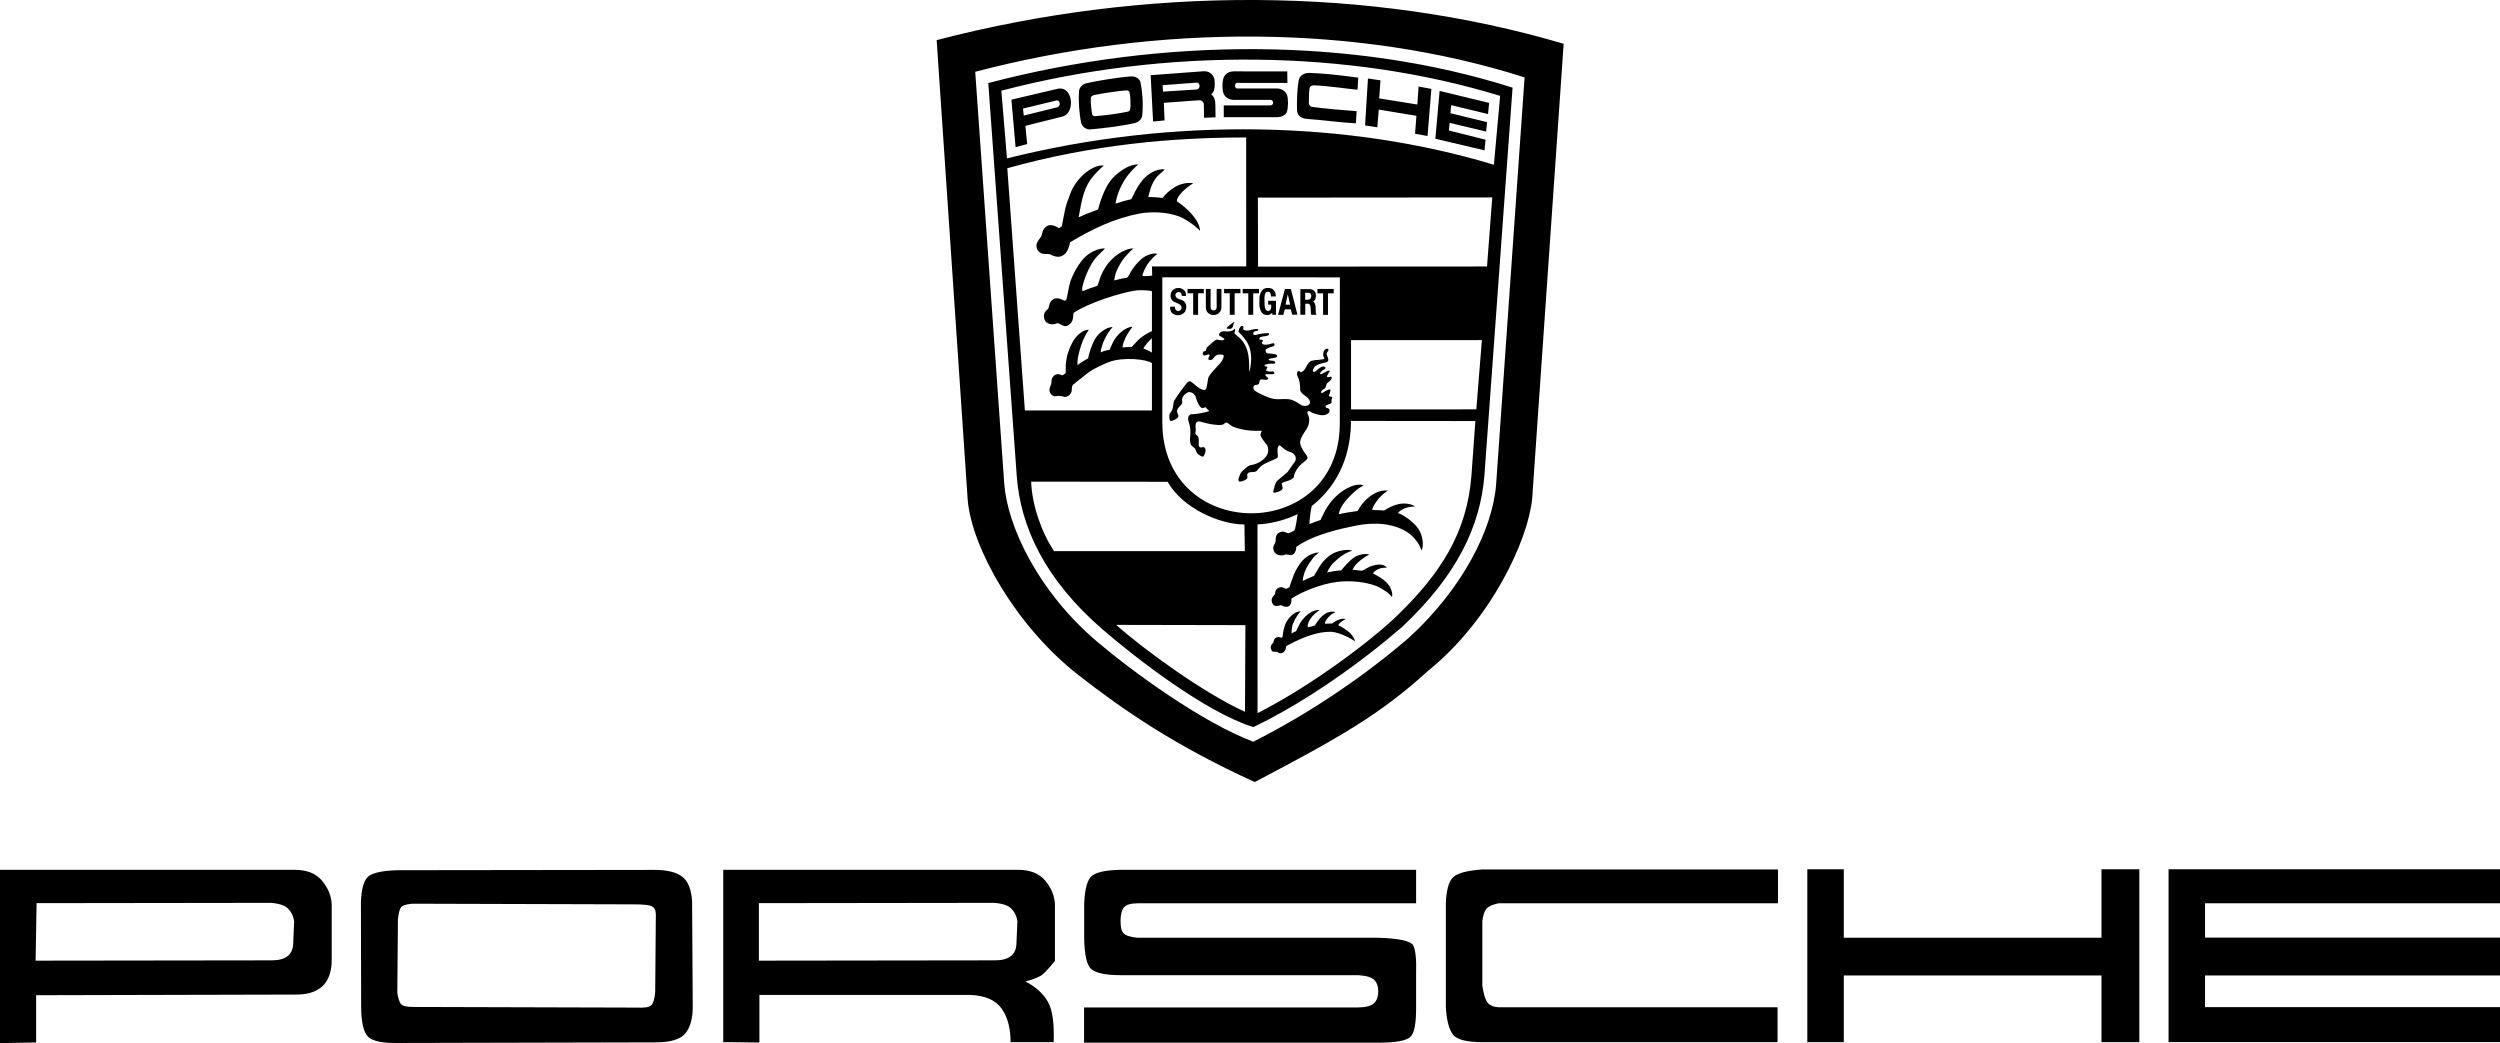
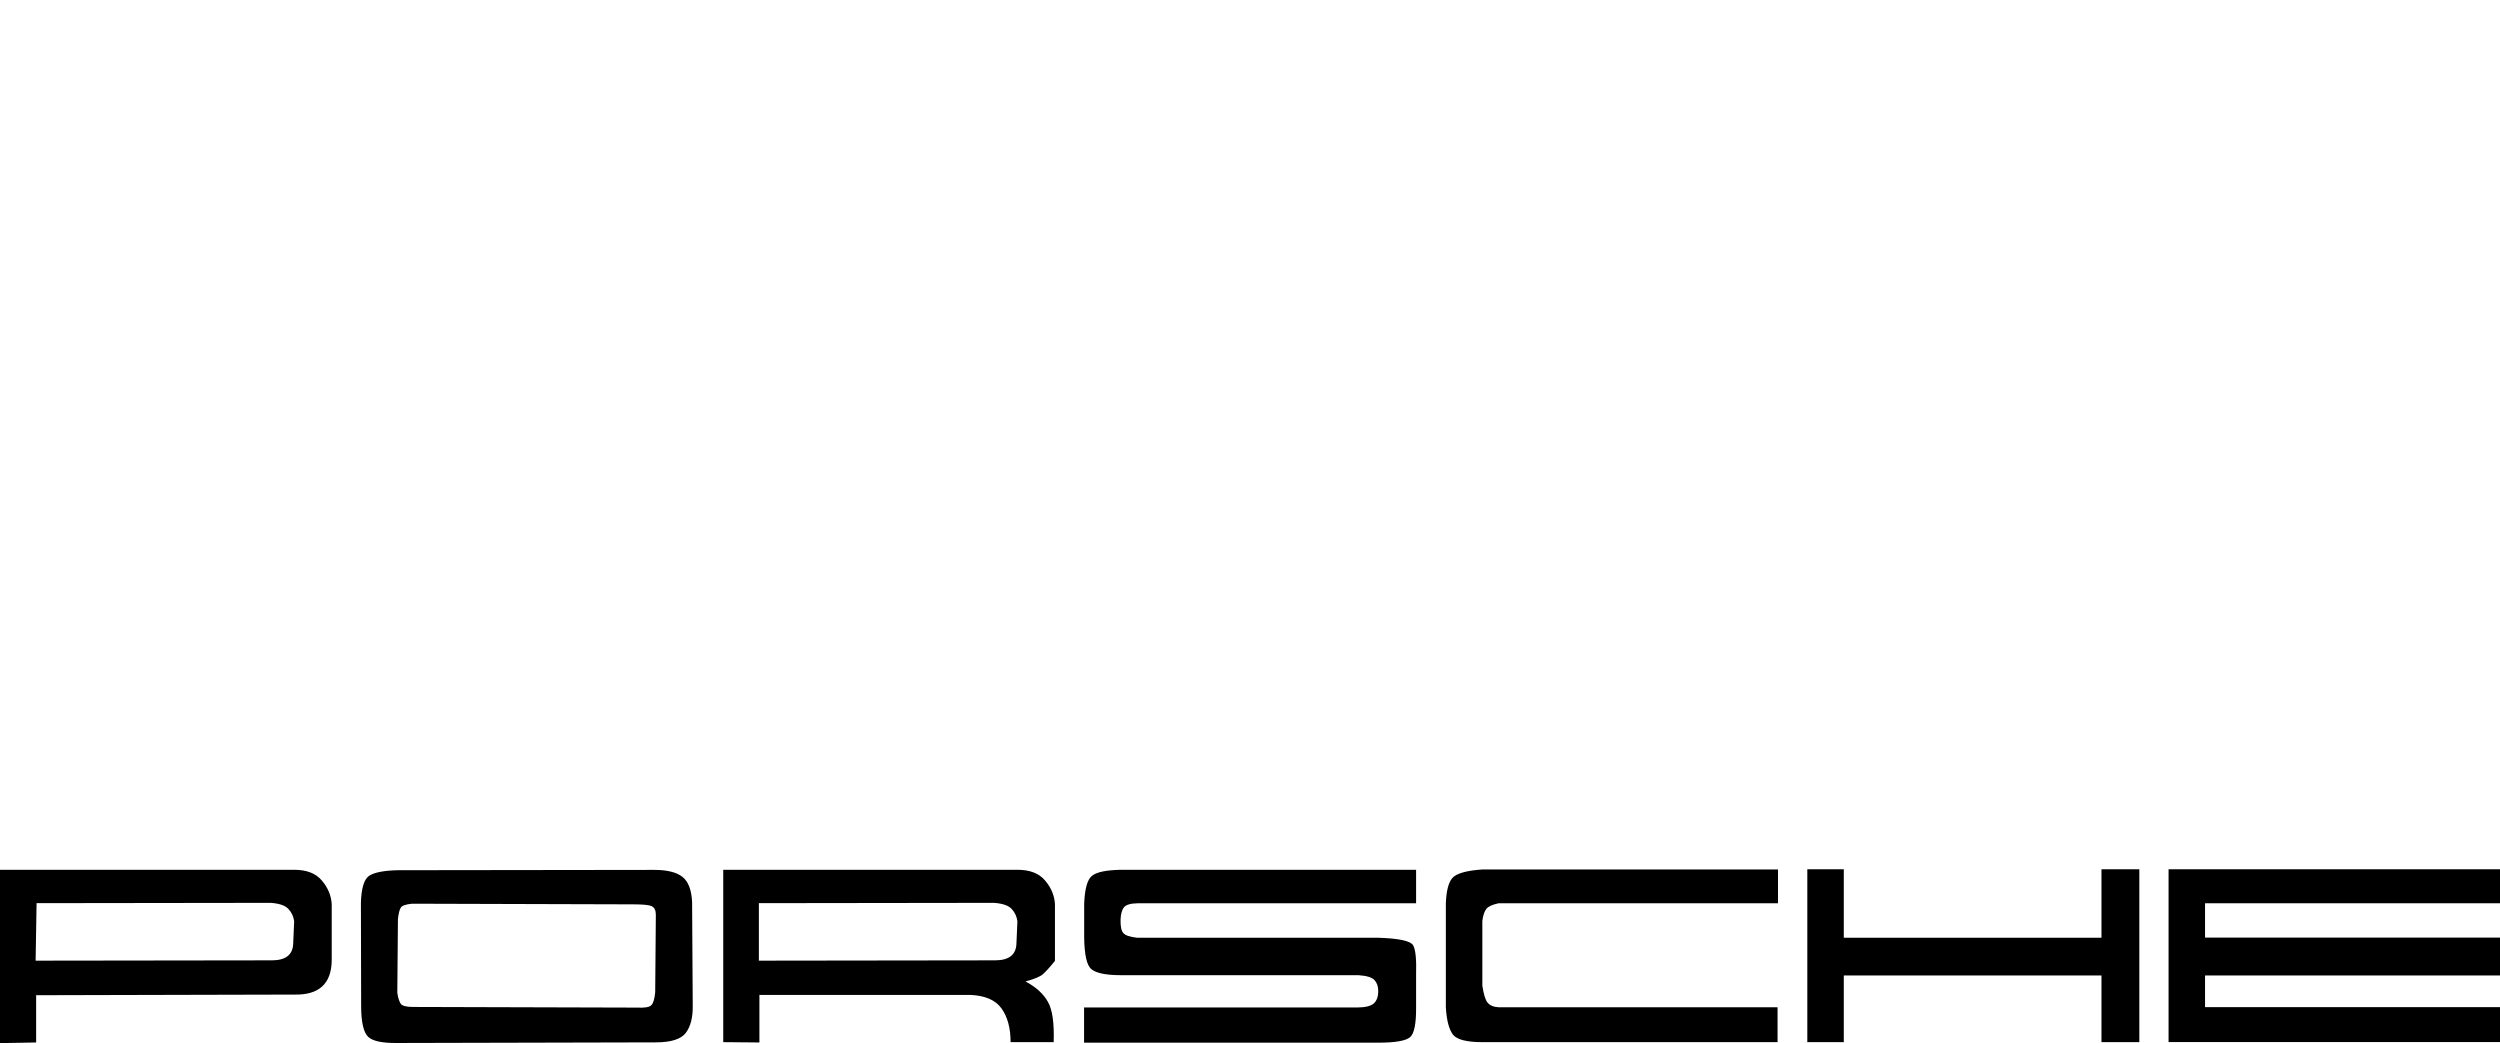
<svg xmlns="http://www.w3.org/2000/svg" viewBox="0 0 143.8 60">
  <g transform="matrix(1, 0, 0, 1, -285.861, -45)">
    <g transform="matrix(0.246, 0, 0, 0.246, 334.061, 43.783)">
-       <path d="M 137.906 161.859 C 126.896 171.904 117.418 177.318 97.451 187.806 C 78.865 179.341 66.734 170.997 56.214 162.779 C 41.676 151.445 31.233 133.041 30.327 121.754 L 23.074 14.325 C 72.209 1.535 124.472 1.826 169.681 15.184 L 162.322 121.525 C 161.385 131.156 152.781 149.881 137.906 161.859 Z M 153.904 118.002 L 160.545 23.041 C 121.637 10.634 75.033 10.45 32.093 21.737 L 38.871 117.941 C 39.577 127.939 46.769 143.23 60.556 154.947 C 68.853 162.002 85.109 173.842 97.115 178.381 C 110.949 171.373 123.523 162.662 133.492 154.059 C 145.852 142.785 153.152 128.768 153.904 118.002 Z M 131.896 151.551 C 122.341 159.803 109.476 169.051 97.115 174.955 C 86.074 171.535 69.757 158.928 61.905 152.15 C 48.21 140.31 42.643 127.92 41.8 116.201 L 35.144 24.369 C 76.029 13.619 120.656 13.619 157.736 25.442 L 151.158 116.048 C 150.207 128.102 144.609 139.619 131.896 151.551 Z M 38.2 26.154 L 39.519 41.981 C 78.548 32.212 119.434 33.194 153.371 43.469 L 154.828 27.366 C 119.662 16.569 76.969 15.986 38.2 26.154 Z M 135.256 32.028 L 126.453 30.571 L 126.115 34.712 L 123.248 34.282 L 123.922 23.302 L 126.852 23.732 L 126.545 27.949 L 135.471 29.39 L 135.762 25.173 L 138.752 25.74 L 137.848 36.751 L 134.934 36.215 L 135.256 32.028 Z M 92.773 28.302 C 91.699 28.302 90.84 28.011 90.273 27.06 C 89.783 26.278 89.783 23.732 90.273 22.889 C 90.81 21.908 91.776 21.632 92.574 21.632 L 105.057 21.647 L 105.086 24.346 L 93.279 24.33 C 92.696 24.33 92.681 25.634 93.325 25.634 L 102.633 25.634 C 103.723 25.634 104.688 26.293 104.994 27.152 C 105.332 28.072 105.271 30.158 104.994 31.017 C 104.734 31.876 103.752 32.351 102.525 32.351 L 90.212 32.351 L 90.196 29.59 L 101.16 29.59 C 101.656 29.551 101.923 28.99 101.642 28.58 C 101.531 28.419 101.354 28.317 101.16 28.302 L 92.773 28.302 Z M 85.551 29.399 C 85.54 28.821 85.056 28.364 84.478 28.387 L 76.196 28.985 L 76.364 33.095 L 73.68 33.371 L 73.112 22.529 L 85.443 21.608 C 87.038 21.486 87.973 22.682 88.049 23.679 C 88.141 24.86 88.187 26.378 87.266 27.007 C 88.034 27.574 88.233 28.418 88.248 29.599 L 88.279 32.375 L 85.595 32.482 L 85.551 29.399 Z M 83.792 25.88 C 84.85 25.819 84.758 24.177 83.792 24.27 L 75.909 24.868 L 76.001 26.371 L 83.792 25.88 Z M 57.968 24.44 C 60.498 23.842 65.681 23.014 68.396 22.814 C 69.638 22.723 70.604 23.367 70.773 24.333 C 71.172 26.557 71.418 28.857 71.142 31.94 C 71.065 32.829 70.298 33.535 69.286 33.75 C 65.806 34.517 61.894 34.931 58.995 35.207 C 58.259 35.284 57.094 34.701 56.894 33.781 C 56.388 31.541 56.204 28.413 56.357 26.266 C 56.419 25.467 57.155 24.624 57.968 24.44 Z M 67.818 31.044 C 68.17 30.968 68.324 30.584 68.355 30.308 C 68.478 29.464 68.37 27.256 68.17 26.519 C 68.109 26.228 67.864 26.044 67.312 26.09 C 65.809 26.182 61.836 26.75 59.874 27.179 C 59.353 27.302 59.153 27.608 59.123 27.884 C 59.031 28.605 59.245 30.583 59.43 31.688 C 59.476 31.949 59.814 32.132 60.074 32.118 C 62.726 31.903 65.855 31.474 67.818 31.044 Z M 111.307 24.897 C 110.723 24.881 110.325 25.234 110.28 25.541 C 110.141 26.446 110.094 27.611 110.094 29.13 C 110.094 29.329 110.432 29.881 110.723 29.927 C 113.362 30.295 118.483 30.756 121.274 30.94 L 121.106 33.777 C 117.44 33.609 113.606 33.026 109.635 32.749 C 108.332 32.657 107.381 31.952 107.334 30.695 C 107.258 28.624 107.381 25.495 107.748 23.671 C 107.994 22.551 109.066 21.969 110.279 21.999 C 113.943 22.137 116.857 22.459 121.658 23.103 L 121.474 25.926 C 119.143 25.725 114.727 25.035 111.307 24.897 Z M 51.295 25.72 C 55.006 24.846 55.573 31.44 52.475 32.207 L 43.826 34.37 L 44.24 38.633 L 41.526 39.355 L 40.56 28.25 L 51.295 25.72 Z M 51.25 30.039 C 52.139 29.84 52.017 28.246 51.065 28.445 L 43.259 30.331 L 43.444 31.973 L 51.25 30.039 Z M 143.025 33.672 L 142.841 35.451 L 151.413 37.613 L 151.183 40.098 L 139.681 37.384 L 140.679 26.203 L 152.257 29.01 L 151.997 31.617 L 143.378 29.531 L 143.21 31.418 L 151.767 33.503 L 151.552 35.711 L 143.025 33.672 Z M 60.067 65.493 C 58.871 67.088 57.767 69.542 57.246 71.627 C 57.061 72.333 57.061 72.593 57.185 73.053 C 58.319 72.547 59.792 72.056 60.65 71.78 C 60.988 71.03 61.171 70.17 61.463 69.48 C 61.922 68.407 62.214 67.946 62.69 67.195 C 64.055 65.079 66.938 62.993 69.069 63.039 C 68.363 63.652 66.891 65.186 66.309 66.106 C 65.834 66.873 65.389 67.701 65.051 68.56 C 64.76 69.328 64.668 69.894 64.591 70.523 C 65.695 70.201 66.784 69.971 67.489 69.925 C 67.965 69.664 68.118 69.157 68.379 68.682 C 69.191 67.164 70.786 65.461 71.799 64.91 C 72.611 64.465 73.808 64.036 74.666 64.312 C 73.746 65.002 72.78 66.106 72.351 66.766 C 71.906 67.471 71.185 68.837 71.216 69.48 C 71.968 69.542 73.041 69.48 73.471 69.373 L 73.424 67.256 L 95.461 67.24 L 95.446 37.089 C 78.3 37.089 59.514 38.715 39.593 44.282 L 43.703 100.917 L 73.408 100.917 L 73.408 89.847 C 72.212 88.958 66.66 88.313 63.241 89.647 C 62.413 89.969 59.714 91.135 58.487 92.1 L 55.037 94.831 C 54.699 95.107 54.669 95.705 54.669 96.164 C 54.669 97.176 53.488 97.943 52.829 97.728 C 52.292 97.544 51.556 97.437 50.881 97.591 C 50.16 97.743 49.517 96.837 49.455 96.318 C 49.363 95.673 49.87 94.831 49.9 94.554 C 49.931 94.293 49.762 93.265 50.712 92.637 C 51.141 92.362 51.739 92.376 52.169 92.607 C 52.294 92.68 52.442 92.702 52.583 92.669 C 52.737 92.607 53.151 92.24 53.258 92.148 C 53.304 91.535 53.212 90.568 53.274 90.032 C 53.412 88.989 53.473 88.391 53.795 87.378 C 54.071 86.504 54.669 85.232 55.113 84.51 C 55.911 83.207 57.49 81.949 58.672 82.056 C 58.211 82.67 58.058 82.992 57.721 83.621 C 57.092 84.771 56.509 86.673 56.234 87.961 C 56.049 88.789 55.958 89.434 56.004 90.307 C 56.909 89.633 57.859 89.08 58.488 88.728 C 58.779 87.209 59.378 85.569 60.021 84.358 C 60.788 82.9 62.858 81.32 64.209 81.443 C 62.936 82.823 62.03 84.74 61.693 85.967 C 61.555 86.457 61.386 87.026 61.464 87.332 C 61.969 87.056 63.013 86.78 63.518 86.734 C 63.856 85.891 64.316 84.878 64.7 84.28 C 65.896 82.439 67.782 81.32 68.856 81.366 C 68.012 82.501 67.291 83.528 66.77 85.047 C 66.616 85.491 66.54 85.967 66.54 86.197 C 67.199 86.09 68.227 86.09 68.641 86.09 C 69.408 85.4 69.959 84.571 70.88 83.866 C 71.647 83.267 73.073 82.455 73.41 82.393 L 73.41 73.084 C 73.41 72.884 70.972 72.701 69.76 72.854 C 66.54 73.238 58.489 75.768 55.084 78.115 C 55.007 78.315 55.023 79.434 54.792 79.955 C 54.593 80.43 54.087 80.921 53.597 81.136 C 52.723 81.52 51.71 80.354 51.265 80.523 C 50.805 80.692 49.824 81.09 48.765 80.339 C 48.29 80.002 48.045 79.05 48.213 78.346 C 48.367 77.839 48.796 77.441 49.133 77.119 C 49.44 76.812 49.225 75.631 50.328 74.926 C 51.096 74.435 52.153 74.834 52.967 75.263 C 53.132 75.21 53.284 75.122 53.411 75.003 C 53.518 74.68 53.687 73.699 53.841 72.932 C 54.025 72.103 54.087 71.567 54.332 70.801 C 54.946 68.946 56.417 66.277 57.952 64.881 C 59.163 63.807 61.049 62.949 62.445 63.041 C 62.306 63.253 60.574 64.803 60.067 65.493 Z M 63.612 47.339 C 64.778 45.714 67.845 43.26 70.207 43.399 C 68.918 44.518 67.783 45.76 66.986 47.079 C 65.944 48.782 65.1 50.913 64.916 52.555 C 65.698 52.263 67.538 51.742 68.596 51.512 C 69.532 49.472 70.759 47.218 72.278 46.006 C 73.366 45.132 74.93 44.381 76.388 44.549 C 76.05 45.025 75.498 45.393 75.084 45.776 C 74.333 46.435 73.812 47.325 73.397 48.23 C 73.09 48.904 72.569 50.929 72.553 51.021 C 73.611 51.006 75.482 51.128 75.881 51.251 C 77.124 49.625 79.839 47.263 83.089 47.8 C 81.678 48.566 79.102 50.804 79.256 52.032 C 81.372 53.398 84.531 56.265 84.669 58.919 C 83.228 57.416 80.851 55.928 79.654 55.514 C 76.786 54.502 73.366 54.364 70.514 54.885 C 64.564 56.005 59.304 58.581 54.259 61.603 C 54.137 62.415 53.691 63.642 53.323 64.057 C 52.955 64.471 52.403 64.869 51.805 64.961 C 51.054 65.084 50.286 64.777 49.643 64.44 C 49.228 64.21 48.14 64.502 47.45 64.133 C 46.975 63.887 46.238 63.197 46.438 62.109 C 46.606 61.143 47.572 60.56 47.71 59.64 C 47.909 58.29 48.891 57.707 49.397 57.616 C 49.949 57.509 50.517 57.693 51.022 57.923 C 51.237 58.03 51.466 58.214 51.667 58.276 C 51.866 58.214 52.157 57.969 52.326 57.893 C 52.372 57.739 52.879 54.933 53.154 53.706 C 53.43 52.479 53.905 51.435 54.304 50.286 C 55.501 46.882 59.196 43.446 62.157 43.63 C 62.003 43.845 61.052 44.535 59.733 46.069 C 57.602 48.568 57.065 51.222 56.267 55.777 C 57.908 55.01 59.334 54.458 60.822 53.921 C 61.177 52.509 61.649 51.129 62.233 49.796 C 62.616 48.934 63.076 48.091 63.612 47.339 Z M 152.988 51.11 L 98.18 51.157 L 98.227 67.29 L 151.762 67.259 L 152.988 51.11 Z M 104.473 134.641 C 103.844 134.963 103.063 134.764 102.741 134.625 C 102.188 134.395 101.821 133.826 101.774 133.168 C 101.729 132.647 102.235 132.018 102.342 131.449 C 102.387 131.219 102.143 130.086 103.108 129.502 C 103.294 129.395 103.844 129.195 104.227 129.258 C 104.612 129.334 104.918 129.58 105.301 129.641 C 105.822 129.456 106.321 129.215 106.789 128.92 C 107.096 127.738 107.326 126.375 107.478 125.162 C 104.734 126.527 101.144 127.447 98.093 127.57 L 98.109 171.693 C 110.914 165.189 124.961 154.547 130.941 148.703 C 140.619 139.271 147.136 129.717 148.132 115.945 L 149.036 103.4 L 119.946 103.369 C 119.946 110.484 117.569 117.908 110.774 123.275 C 110.391 124.824 110.208 127.431 110.237 127.494 C 111.173 127.109 112.048 126.773 112.815 126.543 C 112.876 126.451 113.965 124.074 114.456 123.43 C 115.606 121.651 117.155 120.131 119.04 119.119 C 120.222 118.521 121.663 117.969 122.936 118.445 C 121.264 119.242 119.959 120.683 119.178 121.511 C 118.457 122.279 117.614 123.413 117.231 124.579 C 117.179 124.781 117.138 124.986 117.108 125.192 C 117.891 124.946 120.389 124.579 121.432 124.44 C 121.555 124.424 121.877 123.735 122.123 123.397 C 122.428 122.983 122.613 122.723 123.103 122.17 C 124.361 120.805 126.492 119.348 128.562 119.67 C 127.429 120.391 126.185 121.541 125.189 123.35 C 125.05 123.627 124.867 124.01 124.943 124.178 C 125.25 124.24 126.769 124.209 127.689 124.317 C 128.746 123.659 129.867 123.075 131.078 122.815 C 132.443 122.508 134.223 122.753 134.928 123.397 C 134.1 123.35 133.317 123.504 132.567 123.795 C 132.137 123.965 131.278 124.363 130.956 124.914 C 131.768 125.144 133.104 126.019 133.946 126.725 C 134.53 127.215 135.235 127.922 135.68 128.565 C 136.799 130.085 137.03 132.813 136.43 133.627 C 136.262 133.15 136.078 132.676 135.817 132.231 C 135.28 131.327 134.436 130.344 133.715 129.807 C 130.235 127.155 125.221 127.016 121.125 127.844 C 117.613 128.565 111.279 129.885 107.139 132.828 C 107.246 133.349 106.924 134.224 106.45 134.56 C 105.822 135.023 104.934 134.395 104.473 134.641 Z M 111.307 139.6 C 111.766 138.895 112.319 137.868 112.594 137.422 C 113.561 135.873 114.957 134.723 115.906 134.277 C 117.211 133.648 119.31 133.281 120.246 133.74 C 119.219 133.986 118.437 134.461 117.717 134.967 C 116.981 135.475 115.537 136.793 115.17 137.346 C 114.756 137.959 114.481 138.51 114.373 138.803 C 115.537 138.541 116.934 138.326 117.654 138.326 C 118.175 137.666 119.556 136.088 120.584 135.351 C 121.412 134.767 123.176 134.185 124.279 134.66 C 123.222 134.998 121.351 136.471 120.66 137.529 C 120.508 137.773 120.369 138.035 120.338 138.172 C 120.906 138.219 121.979 138.326 122.563 138.402 C 122.624 138.402 124.219 137.422 124.94 137.222 C 125.876 136.96 127.409 136.624 128.376 137.652 C 127.671 137.666 127.011 137.728 126.489 137.959 C 125.737 138.295 125.415 138.541 125.079 139.016 C 126.55 139.799 128.085 140.612 128.989 142.053 C 129.311 142.559 129.801 143.756 129.526 144.537 C 129.065 143.955 128.436 143.387 127.93 143.096 C 127.209 142.682 126.688 142.284 125.813 141.946 C 123.069 140.919 119.481 140.643 116.612 141.026 C 112.901 141.501 108.346 143.342 106.016 144.936 C 106.168 145.657 105.817 146.5 105.403 146.7 C 104.528 147.145 103.686 146.393 103.532 146.44 C 103.302 146.516 102.596 146.762 102.091 146.547 C 101.583 146.348 101.263 145.457 101.462 144.891 C 101.614 144.461 102.23 143.848 102.23 143.848 C 102.136 142.912 102.75 142.346 103.593 142.237 C 104.07 142.192 104.405 142.559 104.79 142.637 C 105.142 142.467 105.388 142.346 105.571 142.252 C 105.786 141.486 106.108 140.703 106.323 140.059 C 106.675 138.971 107.196 138.004 107.856 136.993 C 108.807 135.536 110.495 134.155 112.502 134.126 C 111.889 134.601 111.535 134.862 111.152 135.337 C 110.494 136.165 109.986 136.917 109.527 137.806 C 109.113 138.589 108.728 139.753 108.668 140.781 C 109.536 140.362 110.416 139.968 111.307 139.6 Z M 111.01 147.895 C 111.531 147.68 112.082 147.528 112.635 147.59 C 111.346 148.416 110.166 149.627 109.844 151.07 C 109.813 151.222 109.813 151.529 109.951 151.621 C 110.318 151.529 111.254 151.33 111.5 151.207 C 111.652 150.885 112.035 150.379 112.297 150.041 C 113.217 148.816 114.537 147.59 116.361 148.049 C 115.164 148.586 114.474 149.336 113.953 150.287 C 113.861 150.457 113.801 150.779 113.922 150.779 C 114.229 150.779 115.395 150.732 115.563 150.732 C 116.1 150.257 117.665 149.351 118.739 149.689 C 118.202 149.94 117.71 150.277 117.282 150.687 C 117.175 150.808 117.036 150.962 117.007 151.146 C 117.956 151.621 118.8 152.158 119.583 152.834 C 119.997 153.186 120.595 153.846 120.962 154.98 C 120.042 154.183 117.036 152.755 115.396 152.679 C 114.322 152.634 112.99 152.833 112.314 152.986 C 109.722 153.57 107.054 154.736 104.769 156.039 C 104.785 156.484 104.707 157.019 104.203 157.434 C 103.865 157.711 103.129 157.848 102.851 157.45 C 102.699 157.235 101.701 157.466 101.488 157.19 C 101.488 157.19 101.226 156.792 101.195 156.315 C 101.166 155.809 101.502 155.503 101.779 155.241 C 101.855 155.149 101.84 154.292 102.484 153.999 C 102.882 153.815 103.281 153.878 103.619 154.093 C 103.758 154.015 103.865 153.939 103.957 153.878 C 104.033 152.88 104.217 151.96 104.586 150.964 C 105.092 149.552 106.748 147.835 108.174 147.896 C 107.207 148.939 106.426 150.38 106.164 151.578 C 106.088 151.961 106.059 152.713 106.059 153.064 C 106.4 152.855 106.759 152.676 107.131 152.529 C 107.285 152.16 107.729 151.24 107.959 150.826 C 108.539 149.75 109.844 148.371 111.01 147.895 Z M 45.17 117.568 C 45.354 122.904 47.532 129.347 50.522 133.808 L 95.133 133.808 L 95.041 127.583 C 89.306 127.583 80.549 123.794 77.083 117.599 L 45.17 117.568 Z M 75.839 103.65 C 75.839 132.021 117.336 132.021 117.336 103.941 L 117.352 69.803 L 75.839 69.788 L 75.839 103.65 Z M 89.208 90.053 C 89.699 89.516 90.129 88.811 90.22 88.213 C 90.297 87.722 88.917 87.753 88.411 88.06 C 88.135 88.228 87.874 88.566 87.659 88.873 C 87.506 89.103 86.954 89.287 86.678 89.027 C 86.386 88.751 86.908 88.275 86.892 87.984 C 86.892 87.493 85.956 88.229 85.527 88.029 C 85.236 87.891 85.22 87.447 85.42 87.186 C 85.527 87.048 85.834 87.109 85.972 86.957 C 86.11 86.803 86.11 86.573 86.156 86.374 C 86.218 86.144 86.463 86.036 86.616 85.868 C 87.199 85.301 88.303 84.334 88.518 84.35 C 89.023 84.396 89.745 84.657 90.189 84.426 C 90.281 84.38 90.45 84.227 90.296 84.135 L 89.1 83.351 C 89.089 83.101 89.19 82.859 89.376 82.691 C 89.928 82.2 90.787 82.538 91.508 82.43 C 92.014 82.353 92.489 82.154 92.857 81.802 C 92.949 82.17 92.719 82.538 92.719 82.921 C 93.179 83.351 93.655 83.718 94.1 84.133 C 95.419 85.451 95.986 87.369 96.078 89.056 C 96.155 89.838 96.155 90.635 96.155 91.939 C 96.37 91.387 96.508 90.574 96.554 89.868 C 96.753 87.782 96.431 85.927 95.251 84.347 C 94.771 83.681 94.227 83.064 93.625 82.506 C 93.687 81.893 94.208 80.85 94.699 81.234 C 95.021 81.479 94.546 81.847 94.883 82.062 C 95.252 82.291 95.788 82.261 96.018 82.214 C 96.555 82.077 97.076 81.939 97.566 81.893 C 97.796 81.878 98.179 81.77 98.257 82 C 98.318 82.153 98.15 82.261 97.98 82.322 C 97.781 82.384 97.474 82.338 97.306 82.506 C 97.167 82.644 97.031 82.798 97.076 82.997 C 97.137 83.227 97.383 83.35 97.629 83.273 C 98.554 83.017 99.506 82.873 100.465 82.843 C 100.973 82.843 100.863 83.212 100.619 83.349 C 100.451 83.441 100.189 83.518 100.021 83.534 C 99.117 83.64 98.441 83.702 98.548 84.223 C 98.624 84.576 99.193 84.238 99.314 84.499 C 99.453 84.775 99.07 84.928 99.101 85.113 C 99.193 85.696 100.312 85.573 100.833 85.45 C 101.216 85.358 101.829 85.052 102.013 85.297 C 102.183 85.511 102.044 85.849 101.829 85.911 C 101.276 86.064 100.327 86.34 100.065 86.646 C 99.819 86.938 100.112 87.536 100.403 87.567 C 101.063 87.643 101.784 87.643 102.305 87.796 C 102.502 87.858 102.672 87.996 102.672 88.21 C 102.672 88.44 102.442 88.517 102.258 88.578 C 101.904 88.685 101.307 88.685 100.985 88.824 C 100.878 88.87 100.663 88.947 100.694 89.069 C 100.786 89.299 101.247 89.237 101.63 89.283 C 101.845 89.299 102.259 89.468 102.259 89.698 C 102.259 89.944 102.044 90.02 101.661 89.99 C 101.063 89.944 100.511 90.02 100.251 90.128 C 100.173 90.158 99.714 90.219 99.728 90.435 C 99.759 90.695 100.251 90.527 100.373 90.788 C 100.48 91.034 100.144 91.171 100.113 91.478 C 100.113 91.601 100.174 91.662 100.297 91.708 C 100.695 91.876 101.154 91.86 101.555 91.785 C 101.969 91.708 102.121 92.261 102.014 92.322 C 101.479 92.613 100.282 92.307 100.006 92.475 C 99.623 92.72 100.649 93.272 100.619 93.395 C 100.588 93.533 100.465 93.671 100.373 93.702 C 99.852 93.901 99.178 93.517 98.795 93.733 C 98.473 93.932 98.609 94.438 98.41 94.699 C 98.164 95.021 97.613 94.883 97.367 95.067 C 97.047 95.296 97.031 95.849 97.383 96.187 C 97.66 96.447 97.92 96.63 98.272 96.8 C 99.868 97.597 101.524 98.394 103.073 98.286 C 103.87 98.241 105.175 98.196 105.895 98.38 C 106.831 98.609 107.782 99.329 108.272 99.638 C 108.67 99.882 109.315 99.945 109.821 99.759 C 110.188 99.638 110.434 99.208 110.358 98.839 C 110.128 97.612 108.102 97.23 108.073 96.003 C 108.042 94.592 107.919 93.825 107.46 92.935 C 107.29 92.598 107.261 91.816 107.659 91.709 C 107.981 91.632 108.089 92.077 108.348 91.97 C 109.53 91.51 109.577 89.639 110.803 89.285 C 111.522 89.086 113.946 89.056 113.746 88.749 C 113.24 88.027 113.471 87.2 113.746 86.816 C 113.93 86.571 114.435 86.325 114.637 86.571 C 114.912 86.893 114.221 87.276 114.268 87.752 C 114.313 88.197 114.959 89.056 114.467 89.516 C 114.176 89.792 111.983 89.885 111.338 90.866 C 110.94 91.463 110.895 91.939 111.369 91.893 C 111.752 91.847 112.074 91.387 112.428 91.126 C 113.057 90.667 113.563 90.482 113.916 90.819 C 114.1 90.987 113.854 91.31 113.516 91.402 C 113.241 91.494 112.567 92.215 112.75 92.399 C 113.025 92.69 114.559 91.357 114.943 91.632 C 115.142 91.785 114.191 92.767 114.359 93.027 C 114.558 93.349 115.203 92.843 115.402 93.089 C 115.693 93.457 114.896 94.178 114.435 94.5 C 114.083 94.729 114.22 95.589 113.714 95.85 C 113.148 96.126 112.886 96.615 112.948 96.693 C 113.009 96.814 113.147 96.908 113.362 96.769 C 113.991 96.371 114.772 95.895 115.094 96.018 C 115.278 96.095 115.018 96.968 114.787 97.382 C 114.556 97.796 115.723 97.566 115.553 97.919 C 115.432 98.181 115.354 98.579 115.432 98.946 C 115.524 99.423 114.174 99.528 114.051 99.85 C 113.914 100.219 114.19 100.311 114.326 100.327 C 115.14 100.45 115.033 101.2 114.711 101.522 C 114.281 101.952 113.545 102.12 112.9 102.012 C 112.347 101.92 111.107 101.692 110.371 101.139 C 110.141 100.971 109.803 101.092 109.758 101.323 C 109.711 101.585 109.987 102.059 110.11 102.458 C 110.28 103.056 110.186 103.808 109.987 104.392 C 109.559 105.603 108.409 106.615 108.087 108.072 C 108.009 108.455 108.118 108.931 108.271 109.299 C 108.609 110.098 109.099 110.848 109.65 111.524 C 109.728 111.739 109.836 111.983 109.744 112.182 C 109.621 112.489 108.67 113.149 108.394 113.411 C 107.519 114.223 106.767 115.282 106.599 116.432 C 106.537 116.846 105.648 117.26 105.05 117.428 C 104.607 117.551 104.146 117.674 103.779 117.965 C 103.732 118.301 103.931 118.594 103.976 118.93 C 104.054 119.514 103.318 119.805 102.749 119.989 C 102.489 120.081 102.212 120.159 101.905 120.159 C 101.798 120.159 101.768 119.973 101.784 119.882 C 101.952 119.085 102.104 118.441 102.411 117.782 C 102.534 117.536 102.733 117.337 102.934 117.167 L 105.125 115.327 L 106.844 112.858 C 106.996 112.628 107.059 112.428 107.059 112.26 C 107.059 111.783 106.86 111.34 106.522 111.033 C 106.092 110.648 105.463 110.588 104.989 110.342 C 104.376 110.035 103.485 109.178 103.362 109.115 C 103.026 108.947 102.827 109.56 102.78 109.912 C 102.704 110.449 102.872 110.955 102.856 111.492 C 102.856 111.738 102.827 111.875 102.704 112.029 C 101.263 112.857 99.468 113.164 98.409 114.482 C 98.225 114.712 98.057 114.959 97.811 115.127 C 97.213 115.541 96.217 115.066 95.771 115.709 C 95.572 116.002 95.802 116.385 95.726 116.707 C 95.68 116.891 95.327 117.137 95.051 117.273 C 94.682 117.443 94.285 117.535 93.885 117.566 C 93.44 117.351 93.716 116.722 93.869 116.277 C 94.022 115.816 94.238 115.357 94.59 115.05 C 95.111 114.589 95.77 114.007 96.185 113.808 C 96.537 113.638 97.073 113.638 97.503 113.47 C 97.956 113.331 98.385 113.125 98.776 112.857 C 99.403 112.459 99.987 111.968 100.34 111.293 C 100.738 110.525 100.692 109.5 100.186 108.84 C 99.725 108.242 99.19 107.658 98.883 106.985 C 98.713 106.616 98.836 106.11 99.098 105.772 C 99.082 105.758 98.897 105.633 98.791 105.665 C 96.597 105.759 94.374 105.513 92.334 104.7 C 91.797 104.485 91.245 103.794 90.861 103.749 C 90.509 103.702 90.294 104.147 89.941 104.239 C 89.374 104.393 88.637 104.301 87.978 104.239 C 87.211 104.163 85.616 103.825 84.466 103.458 C 84.282 103.487 84.083 103.519 83.914 103.626 C 83.668 103.794 83.622 104.163 83.607 104.47 C 83.576 104.884 83.699 105.267 83.652 105.697 C 83.637 105.912 83.514 106.142 83.576 106.342 C 83.638 106.586 83.883 106.694 84.051 106.848 C 84.327 107.108 84.373 107.645 84.373 108.075 C 84.373 108.55 84.205 109.18 84.603 109.503 C 84.849 109.7 85.186 109.441 85.493 109.503 C 85.83 109.564 85.937 109.978 85.953 110.3 C 85.969 110.667 85.662 111.448 85.462 111.65 C 85.324 111.787 85.094 111.679 84.925 111.603 C 84.481 111.404 84.066 111.082 83.821 110.652 C 83.714 110.468 83.714 110.238 83.606 110.039 C 83.437 109.701 83.13 109.504 82.824 109.273 C 82.456 108.996 82.38 108.49 82.318 108.046 C 82.272 107.63 82.349 107.232 82.38 106.817 C 82.459 105.996 82.407 105.168 82.226 104.364 C 82.088 103.751 81.75 103.137 81.904 102.524 C 81.981 102.233 82.18 101.956 82.457 101.833 C 83.94 101.764 85.409 101.506 86.827 101.067 L 85.907 100.161 C 85.677 100.161 85.493 100.391 85.263 100.391 C 85.017 100.391 84.68 100.039 84.588 99.916 C 84.112 99.211 83.806 98.396 83.591 97.568 C 83.392 97.246 83.147 96.925 82.778 96.771 C 82.522 96.66 82.245 96.607 81.966 96.617 C 81.199 96.955 80.494 97.615 80.432 98.459 C 80.417 98.674 80.539 98.857 80.509 99.072 C 80.464 99.439 80.187 99.685 79.926 99.947 C 79.665 100.207 79.42 100.468 79.313 100.836 C 79.22 101.143 79.328 101.465 79.465 101.756 C 79.557 101.955 79.665 102.154 79.588 102.369 C 79.404 102.875 78.193 103.396 77.84 103.396 C 77.717 103.396 77.61 103.228 77.564 103.089 C 77.426 102.628 77.457 102.138 77.549 101.679 C 77.873 101.328 78.114 100.909 78.254 100.452 C 78.439 99.839 78.346 99.179 78.638 98.61 C 79.404 97.307 81.367 94.7 81.75 94.317 C 81.919 94.149 82.333 94.056 82.502 94.164 C 83.33 94.701 83.821 95.36 84.618 95.774 C 85.048 95.989 85.584 96.312 85.968 96.005 C 86.351 95.698 86.412 93.643 86.658 93.121 C 87.107 92.216 88.349 91.019 89.208 90.053 Z M 104.473 77.278 L 104.135 78.566 L 102.908 78.566 L 104.504 72.524 L 105.899 72.524 L 107.434 78.52 L 106.205 78.52 L 105.898 77.278 L 104.473 77.278 Z M 105.73 76.181 L 105.177 73.758 L 104.656 76.181 L 105.73 76.181 Z M 101.25 74.261 C 101.266 73.862 101.143 73.341 100.822 73.218 C 100.484 73.095 100.131 73.203 99.978 73.433 C 99.716 73.862 99.716 74.445 99.732 75.334 C 99.732 75.871 99.748 76.622 99.855 76.976 C 100.115 77.788 100.806 77.835 101.142 77.328 C 101.312 77.083 101.312 76.607 101.296 76.178 L 100.589 76.178 L 100.589 75.288 L 102.415 75.288 L 102.415 78.539 L 101.542 78.539 L 101.542 78.095 C 101.526 78.126 101.142 78.417 100.958 78.51 C 100.651 78.647 100.069 78.647 99.595 78.448 C 99.195 78.279 98.812 77.743 98.644 77.052 C 98.474 76.331 98.55 75.395 98.55 74.598 C 98.566 73.754 99.011 72.819 99.624 72.466 C 100.054 72.221 100.851 72.221 101.356 72.405 C 101.971 72.62 102.446 73.509 102.354 74.261 L 101.25 74.261 Z M 80.706 72.615 C 81.197 72.922 81.457 73.49 81.367 74.149 L 80.4 74.149 C 80.4 73.536 80.14 73.244 79.618 73.229 C 79.296 73.214 78.897 73.582 78.897 73.858 C 78.881 74.67 79.602 74.839 80.093 74.992 C 80.461 75.1 80.906 75.33 81.121 75.652 C 81.519 76.235 81.566 76.848 81.244 77.646 C 81.091 78.029 80.508 78.489 80.017 78.597 C 79.465 78.72 78.79 78.659 78.238 78.244 C 77.793 77.907 77.593 77.247 77.685 76.649 L 78.774 76.649 C 78.774 76.941 78.82 77.155 78.943 77.339 C 79.035 77.462 79.204 77.661 79.495 77.676 C 79.987 77.712 80.392 77.293 80.338 76.802 C 80.277 75.866 78.713 75.805 78.176 75.207 C 77.531 74.471 77.731 73.29 78.252 72.814 C 78.974 72.14 79.956 72.14 80.706 72.615 Z M 111.672 76.615 C 111.688 76.845 111.703 77.658 111.733 78.179 C 111.749 78.332 111.903 78.532 111.903 78.547 L 110.753 78.547 C 110.599 78.547 110.583 78.271 110.569 78.042 C 110.538 77.429 110.598 75.972 110.001 75.972 L 109.265 75.972 L 109.265 78.533 L 108.115 78.533 L 108.115 72.552 L 110.185 72.552 C 111.228 72.552 111.749 73.151 111.749 73.963 C 111.749 74.5 111.733 75.129 111.12 75.389 C 111.441 75.695 111.625 76.155 111.672 76.615 Z M 110.096 73.415 L 109.237 73.415 L 109.237 75.026 L 109.866 75.026 C 110.908 75.026 110.893 73.415 110.096 73.415 Z M 84.203 78.558 L 83.053 78.558 L 83.053 73.512 L 81.734 73.512 L 81.734 72.5 L 85.537 72.5 L 85.537 73.512 L 84.203 73.512 L 84.203 78.558 Z M 91.607 78.558 L 91.607 73.512 L 90.288 73.512 L 90.288 72.5 L 94.106 72.5 L 94.106 73.512 L 92.756 73.512 L 92.756 78.558 L 91.607 78.558 Z M 94.624 72.501 L 98.442 72.501 L 98.442 73.528 L 97.092 73.528 L 97.092 78.558 L 95.943 78.558 L 95.943 73.528 L 94.624 73.528 L 94.624 72.501 Z M 114.574 73.529 L 114.574 78.574 L 113.424 78.574 L 113.424 73.529 L 112.106 73.529 L 112.106 72.502 L 115.909 72.502 L 115.909 73.529 L 114.574 73.529 Z M 88.545 76.82 L 88.545 72.511 L 89.664 72.511 L 89.664 76.713 C 89.664 79.228 86.014 79.228 86.014 76.79 L 86.014 72.511 L 87.133 72.511 L 87.133 76.836 C 87.134 77.772 88.545 77.772 88.545 76.82 Z M 91.127 81.345 C 91.465 81.054 91.939 80.656 92.491 80.303 C 92.982 79.981 92.43 80.718 92.399 81.024 C 92.307 81.852 91.678 81.944 90.988 81.791 C 90.867 81.76 90.913 81.529 91.127 81.345 Z M 119.967 100.68 L 149.258 100.664 L 150.561 84.469 L 119.967 84.485 L 119.967 100.68 Z M 95.264 151.117 L 65.053 151.056 C 71.279 156.654 85.695 167.128 95.172 171.376 L 95.264 151.117 Z M 73.394 84.042 C 72.811 84.563 71.646 85.852 71.415 86.434 C 71.922 86.618 72.918 87.063 73.394 87.385 L 73.394 84.042 Z" fill-rule="evenodd" clip-rule="evenodd" />
-     </g>
+       </g>
    <path d="M 285.861 95.03 L 302.781 95.03 C 303.499 95.03 304.026 95.233 304.376 95.65 C 304.72 96.055 304.91 96.509 304.941 96.993 L 304.941 100.269 C 304.916 101.588 304.204 102.233 302.818 102.208 L 287.94 102.245 L 287.94 104.963 L 285.861 105 Z M 287.965 96.95 L 287.91 100.257 L 301.499 100.239 C 302.296 100.239 302.714 99.914 302.726 99.257 L 302.781 97.993 C 302.744 97.717 302.64 97.49 302.456 97.288 C 302.272 97.085 301.934 96.969 301.437 96.932 Z M 306.621 96.926 C 306.646 96.092 306.799 95.582 307.088 95.38 C 307.382 95.184 307.928 95.073 308.744 95.055 L 323.493 95.036 C 324.235 95.036 324.775 95.171 325.112 95.435 C 325.45 95.699 325.634 96.177 325.671 96.877 L 325.707 102.865 C 325.714 103.527 325.585 104.042 325.309 104.411 C 325.033 104.773 324.462 104.957 323.572 104.957 L 308.677 104.993 C 307.861 105 307.321 104.889 307.051 104.65 C 306.781 104.411 306.634 103.815 306.634 102.871 Z M 308.75 97.865 L 308.714 102.104 C 308.756 102.404 308.83 102.619 308.916 102.742 C 309.002 102.858 309.241 102.92 309.621 102.92 L 322.505 102.957 C 322.947 102.981 323.223 102.932 323.327 102.815 C 323.444 102.699 323.511 102.454 323.548 102.079 L 323.585 97.619 C 323.585 97.361 323.505 97.196 323.339 97.122 C 323.18 97.049 322.824 97.018 322.284 97.018 L 309.56 96.981 C 309.186 97.018 308.965 97.098 308.904 97.227 C 308.83 97.349 308.787 97.564 308.75 97.865 Z M 327.462 95.03 L 344.382 95.03 C 345.1 95.03 345.628 95.233 345.977 95.65 C 346.321 96.055 346.511 96.509 346.542 96.993 L 346.542 100.269 C 346.241 100.644 346.008 100.895 345.849 101.036 C 345.689 101.177 345.364 101.312 344.849 101.454 C 345.462 101.779 345.885 102.171 346.143 102.638 C 346.401 103.098 346.505 103.865 346.468 104.944 L 343.99 104.944 C 343.99 104.128 343.812 103.484 343.468 103.006 C 343.125 102.521 342.523 102.263 341.664 102.227 L 329.542 102.227 L 329.542 104.963 L 327.462 104.944 Z M 329.511 96.95 L 329.511 100.257 L 343.1 100.239 C 343.898 100.239 344.315 99.914 344.327 99.257 L 344.382 97.993 C 344.345 97.717 344.241 97.49 344.057 97.288 C 343.873 97.085 343.536 96.969 343.039 96.932 Z M 367.315 95.018 L 367.315 96.957 L 351.296 96.957 C 350.891 96.963 350.634 97.042 350.511 97.19 C 350.395 97.331 350.327 97.57 350.315 97.907 C 350.309 98.288 350.358 98.546 350.48 98.674 C 350.603 98.809 350.861 98.895 351.26 98.938 L 365.1 98.938 C 366.339 98.975 367.02 99.122 367.155 99.392 C 367.29 99.656 367.339 100.214 367.315 101.055 L 367.315 102.95 C 367.321 103.871 367.211 104.447 366.971 104.656 C 366.732 104.865 366.125 104.975 365.137 104.975 L 348.217 104.975 L 348.217 102.95 L 363.953 102.95 C 364.413 102.944 364.72 102.865 364.891 102.711 C 365.051 102.558 365.137 102.331 365.137 102.006 C 365.137 101.73 365.063 101.527 364.916 101.368 C 364.763 101.214 364.456 101.122 363.99 101.092 L 350.321 101.092 C 349.48 101.092 348.922 100.975 348.646 100.754 C 348.37 100.533 348.241 99.932 348.223 98.95 L 348.223 96.969 C 348.26 96.11 348.407 95.582 348.677 95.374 C 348.941 95.159 349.493 95.049 350.321 95.03 L 367.321 95.03 Z M 388.131 95 L 388.131 96.957 L 372.057 96.957 C 371.714 97.03 371.474 97.134 371.358 97.276 C 371.241 97.429 371.161 97.656 371.125 97.981 L 371.125 101.699 C 371.198 102.165 371.29 102.496 371.419 102.662 C 371.554 102.828 371.757 102.92 372.057 102.938 L 388.106 102.938 L 388.106 104.944 L 371.125 104.944 C 370.241 104.944 369.671 104.803 369.444 104.521 C 369.217 104.239 369.069 103.705 369.026 102.938 L 369.026 96.963 C 369.051 96.245 369.18 95.748 369.407 95.496 C 369.64 95.239 370.211 95.073 371.125 95.012 L 388.131 95.012 Z M 389.818 95 L 391.916 95 L 391.916 98.938 L 406.738 98.938 L 406.738 95 L 408.916 95 L 408.916 104.944 L 406.738 104.944 L 406.738 101.11 L 391.916 101.11 L 391.916 104.944 L 389.818 104.944 Z M 410.597 95 L 429.695 95 L 429.695 96.957 L 412.695 96.957 L 412.695 98.932 L 429.695 98.932 L 429.695 101.11 L 412.695 101.11 L 412.695 102.932 L 429.695 102.932 L 429.695 104.938 L 410.597 104.938 Z" />
  </g>
</svg>